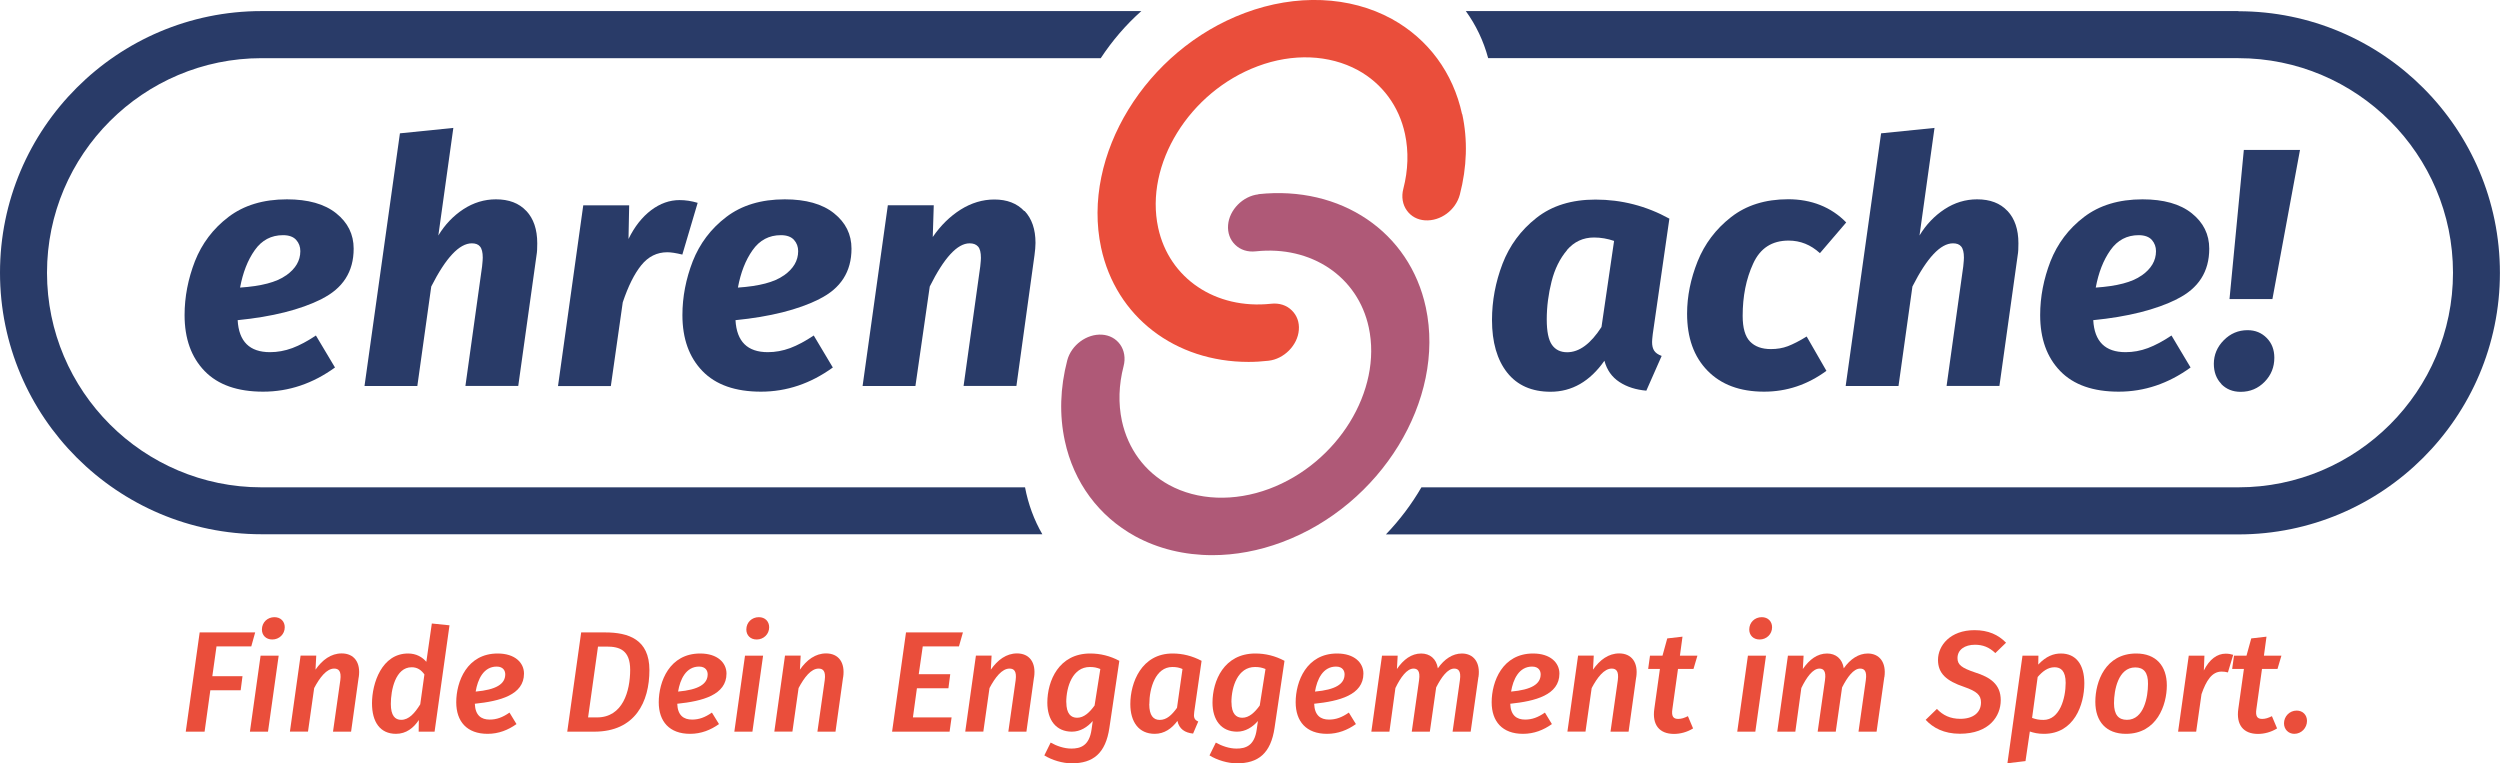
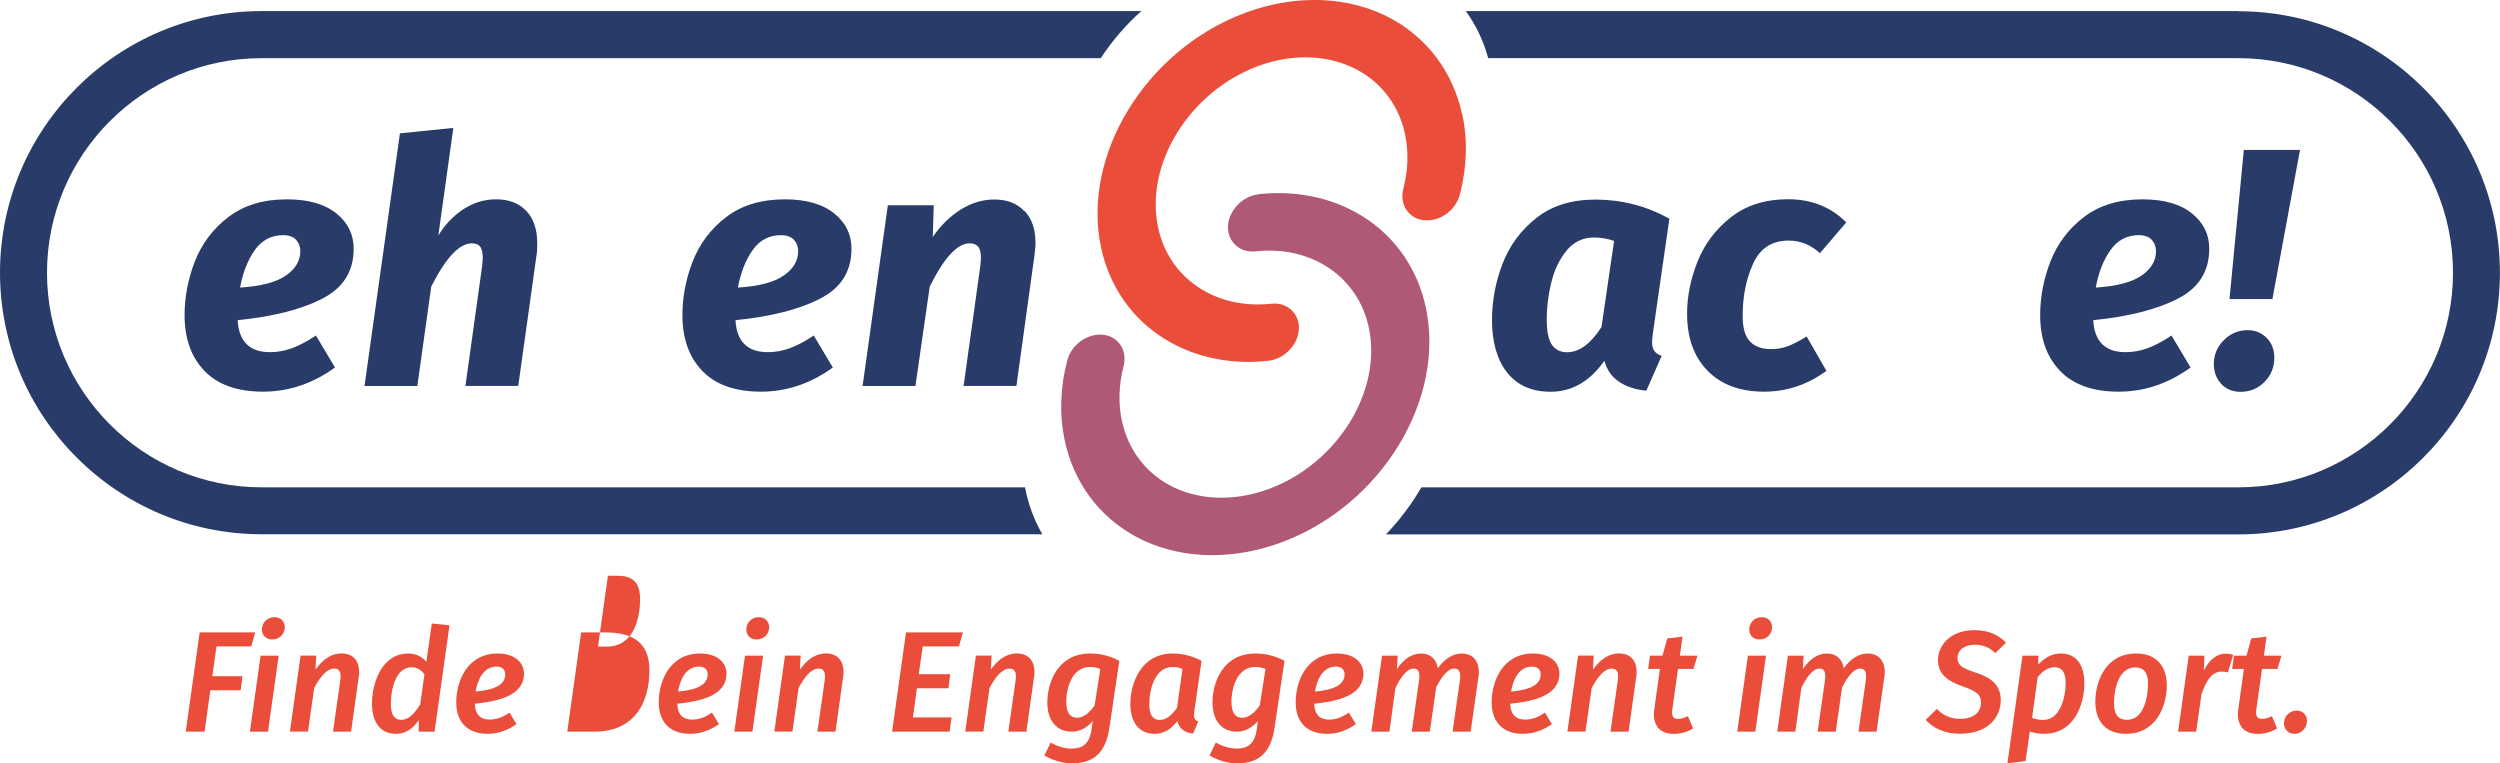
<svg xmlns="http://www.w3.org/2000/svg" id="Ebene_2" data-name="Ebene 2" viewBox="0 0 300 91.59">
  <defs>
    <style> .cls-1 { fill: #ea4e3b; } .cls-2 { fill: #293b68; } .cls-3 { fill: #af5977; } </style>
  </defs>
  <g id="Ebene_1-2" data-name="Ebene 1">
    <g>
      <g id="Ebene_1-2" data-name="Ebene 1-2">
        <g>
          <g>
            <path class="cls-2" d="M268.62,1.33h-92.72c1.2,1.66,2.12,3.56,2.68,5.65h90.03c14.2,0,25.75,11.55,25.75,25.75s-11.55,25.75-25.75,25.75h-98.04c-1.16,2-2.59,3.91-4.26,5.65h102.29c17.31,0,31.39-14.08,31.39-31.39s-14.07-31.39-31.38-31.39Z" />
            <path class="cls-2" d="M123,58.48H31.39c-14.2,0-25.75-11.55-25.75-25.75S17.2,6.98,31.39,6.98h100.7c1.37-2.08,3-3.99,4.87-5.65H31.39c-17.31,0-31.39,14.08-31.39,31.39s14.08,31.39,31.39,31.39h93.69c-.98-1.69-1.69-3.59-2.08-5.65Z" />
          </g>
          <g>
            <path class="cls-2" d="M38.59,35.89c-2.57,1.28-5.93,2.12-10.07,2.53.14,2.56,1.43,3.84,3.88,3.84.9,0,1.78-.16,2.68-.49.88-.33,1.83-.84,2.83-1.51l2.29,3.84c-2.67,1.93-5.54,2.9-8.62,2.9s-5.42-.82-7.02-2.47-2.41-3.88-2.41-6.72c0-2.18.42-4.34,1.24-6.46.84-2.12,2.17-3.9,4.02-5.31,1.85-1.41,4.19-2.12,7.02-2.12,2.53,0,4.51.55,5.91,1.67s2.1,2.53,2.1,4.25c0,2.76-1.29,4.77-3.86,6.04h0ZM34.32,33.06c1.14-.8,1.72-1.77,1.72-2.92,0-.52-.16-.97-.49-1.34-.33-.38-.86-.58-1.59-.58-1.41,0-2.55.6-3.39,1.8-.85,1.2-1.43,2.7-1.76,4.49,2.53-.17,4.37-.64,5.51-1.46h0Z" />
            <path class="cls-2" d="M63.16,25.31c.87.93,1.31,2.22,1.31,3.88,0,.6-.02,1.06-.08,1.39l-2.2,15.73h-6.34l2-14.34c.06-.54.08-.9.08-1.06,0-.62-.11-1.07-.33-1.33-.21-.26-.54-.38-.98-.38-1.5,0-3.12,1.73-4.87,5.18l-1.67,11.94h-6.34l4.25-30.32,6.41-.65-1.8,12.91c.79-1.31,1.8-2.36,3-3.15,1.21-.79,2.52-1.19,3.91-1.19,1.56,0,2.77.46,3.64,1.39h0Z" />
-             <path class="cls-2" d="M83.72,24.34l-1.84,6.21c-.77-.19-1.37-.28-1.8-.28-1.25,0-2.29.52-3.13,1.56s-1.57,2.52-2.22,4.45l-1.43,10.05h-6.34l3.03-21.69h5.51l-.08,4.04c.73-1.5,1.64-2.64,2.72-3.46,1.08-.81,2.21-1.21,3.41-1.21.71,0,1.43.11,2.17.33Z" />
            <path class="cls-2" d="M98.33,35.89c-2.57,1.28-5.93,2.12-10.07,2.53.14,2.56,1.43,3.84,3.88,3.84.9,0,1.78-.16,2.68-.49.88-.33,1.83-.84,2.83-1.51l2.29,3.84c-2.67,1.93-5.54,2.9-8.62,2.9s-5.42-.82-7.02-2.47c-1.6-1.65-2.41-3.88-2.41-6.72,0-2.18.42-4.34,1.24-6.46.84-2.12,2.17-3.9,4.02-5.31,1.85-1.41,4.19-2.12,7.02-2.12,2.53,0,4.51.55,5.91,1.67,1.4,1.12,2.1,2.53,2.1,4.25,0,2.76-1.29,4.77-3.86,6.04h0ZM94.06,33.06c1.14-.8,1.72-1.77,1.72-2.92,0-.52-.16-.97-.49-1.34-.33-.38-.86-.58-1.59-.58-1.41,0-2.55.6-3.39,1.8-.85,1.2-1.43,2.7-1.76,4.49,2.53-.17,4.37-.64,5.51-1.46h0Z" />
            <path class="cls-2" d="M122.95,25.31c.87.93,1.31,2.2,1.31,3.84,0,.44-.05.93-.12,1.47l-2.17,15.69h-6.34l2-14.34c.06-.54.08-.88.08-1.02,0-.65-.11-1.11-.35-1.37-.24-.26-.56-.38-1.01-.38-1.47,0-3.06,1.73-4.78,5.18l-1.72,11.94h-6.34l3.03-21.69h5.51l-.12,3.81c.95-1.39,2.07-2.48,3.35-3.29,1.28-.8,2.63-1.21,4.04-1.21,1.52,0,2.72.46,3.59,1.39h.02Z" />
          </g>
          <g>
            <path class="cls-2" d="M200.33,26.21l-2,13.89c-.06.49-.08.8-.08.94,0,.44.08.78.25,1.04s.46.47.9.63l-1.84,4.17c-1.25-.11-2.33-.45-3.23-1.04s-1.5-1.43-1.8-2.55c-1.74,2.48-3.9,3.72-6.46,3.72-2.26,0-4-.77-5.21-2.3s-1.82-3.65-1.82-6.31c0-2.29.42-4.54,1.26-6.74.85-2.2,2.2-4.04,4.07-5.51,1.86-1.47,4.22-2.2,7.09-2.2,3.13,0,6.09.76,8.87,2.29h-.01ZM188.05,30.01c-.86,1.01-1.48,2.26-1.86,3.76s-.58,3.03-.58,4.57c0,1.45.21,2.46.63,3.05s1.03.88,1.82.88c1.45,0,2.82-1.01,4.12-3.03l1.51-10.33c-.79-.27-1.59-.41-2.41-.41-1.31,0-2.39.51-3.25,1.51h.01Z" />
            <path class="cls-2" d="M221.54,26.7l-3.15,3.68c-1.1-1.01-2.35-1.51-3.76-1.51-1.99,0-3.41.91-4.25,2.76-.85,1.84-1.26,3.93-1.26,6.27,0,1.45.29,2.47.88,3.08s1.42.91,2.51.91c.73,0,1.41-.11,2.04-.35.62-.24,1.38-.62,2.25-1.16l2.37,4.12c-2.26,1.66-4.75,2.5-7.48,2.5-2.89,0-5.15-.84-6.79-2.52-1.64-1.68-2.45-3.95-2.45-6.84,0-2.07.42-4.16,1.26-6.27.85-2.11,2.18-3.88,4.01-5.31,1.83-1.43,4.11-2.15,6.87-2.15s5.15.93,6.95,2.78h0Z" />
-             <path class="cls-2" d="M240.9,25.31c.87.93,1.31,2.22,1.31,3.88,0,.6-.02,1.06-.08,1.39l-2.2,15.73h-6.34l2-14.34c.06-.54.08-.9.08-1.06,0-.62-.11-1.07-.33-1.33-.21-.26-.54-.38-.98-.38-1.5,0-3.12,1.73-4.87,5.18l-1.67,11.94h-6.34l4.25-30.32,6.41-.65-1.8,12.91c.79-1.31,1.8-2.36,3-3.15s2.52-1.19,3.91-1.19c1.56,0,2.77.46,3.64,1.39h0Z" />
            <path class="cls-2" d="M261.26,35.89c-2.57,1.28-5.93,2.12-10.07,2.53.14,2.56,1.43,3.84,3.88,3.84.9,0,1.8-.16,2.68-.49s1.83-.84,2.83-1.51l2.29,3.84c-2.67,1.93-5.54,2.9-8.62,2.9s-5.42-.82-7.02-2.47c-1.6-1.65-2.41-3.88-2.41-6.72,0-2.18.42-4.34,1.24-6.46.84-2.12,2.17-3.9,4.02-5.31,1.85-1.41,4.19-2.12,7.02-2.12,2.53,0,4.51.55,5.91,1.67,1.4,1.12,2.1,2.53,2.1,4.25,0,2.76-1.29,4.77-3.86,6.04h0ZM257,33.06c1.14-.8,1.72-1.77,1.72-2.92,0-.52-.17-.97-.49-1.34s-.86-.58-1.59-.58c-1.41,0-2.55.6-3.39,1.8-.85,1.2-1.43,2.7-1.76,4.49,2.53-.17,4.37-.64,5.51-1.46h0Z" />
            <path class="cls-2" d="M266.56,46.07c-.6-.62-.9-1.43-.9-2.41,0-1.08.4-2.03,1.19-2.83.79-.8,1.74-1.21,2.86-1.21.93,0,1.69.32,2.3.94s.91,1.41.91,2.37c0,1.12-.38,2.08-1.16,2.88s-1.74,1.21-2.88,1.21c-.95,0-1.73-.32-2.33-.94h.01ZM267.54,35.89l1.72-17.9h6.74l-3.31,17.9h-5.15Z" />
          </g>
          <g>
            <path class="cls-1" d="M175.45,13.71c-1.07-4.98-4.07-9.03-8.42-11.43-5.05-2.77-11.49-3.03-17.64-.73-11.89,4.44-19.63,17.08-17.26,28.16,1.78,8.33,8.9,13.72,17.7,13.72.78,0,1.58-.05,2.38-.14,1.87-.2,3.51-1.86,3.65-3.69.08-.93-.23-1.76-.85-2.36-.63-.62-1.51-.9-2.48-.79-6.66.71-12.24-3.04-13.55-9.12-1.64-7.61,3.73-16.31,11.94-19.38,4.21-1.58,8.59-1.4,12.03.47,2.92,1.6,4.94,4.33,5.65,7.66.45,2.11.38,4.33-.2,6.58-.25.94-.09,1.9.43,2.61.5.69,1.26,1.11,2.17,1.17,1.87.12,3.68-1.22,4.18-3.08.86-3.31.96-6.56.29-9.67h0Z" />
            <path class="cls-3" d="M151.02,23.32c-1.87.2-3.51,1.86-3.65,3.69-.07.93.23,1.76.85,2.36.63.62,1.51.9,2.48.79,6.67-.71,12.24,3.04,13.55,9.12,1.64,7.61-3.73,16.31-11.94,19.38-4.21,1.57-8.61,1.4-12.03-.47-2.92-1.6-4.92-4.33-5.65-7.67-.45-2.11-.38-4.33.2-6.58.25-.94.09-1.9-.42-2.61-.5-.69-1.26-1.11-2.17-1.17-1.83-.12-3.69,1.25-4.17,3.08-.86,3.31-.96,6.56-.29,9.67,1.07,4.98,4.07,9.03,8.42,11.43,2.78,1.52,5.96,2.28,9.29,2.28,2.73,0,5.57-.52,8.35-1.56,11.89-4.44,19.63-17.08,17.26-28.16-1.94-9.07-10.2-14.66-20.09-13.6v.02Z" />
          </g>
        </g>
      </g>
      <g>
        <path class="cls-1" d="M30.15,77.57h-4.17l-.5,3.57h3.62l-.22,1.69h-3.64l-.69,4.97h-2.26l1.67-11.91h6.66l-.47,1.69Z" />
        <path class="cls-1" d="M32.16,87.8h-2.17l1.28-9.12h2.17l-1.28,9.12ZM31.43,75.54c0-.85.66-1.48,1.5-1.48.76,0,1.24.52,1.24,1.21,0,.83-.66,1.47-1.5,1.47-.76,0-1.24-.52-1.24-1.19Z" />
        <path class="cls-1" d="M43.04,81.28l-.91,6.52h-2.17l.88-6.19c.14-1.09-.21-1.38-.74-1.38-.9,0-1.72,1.05-2.4,2.34l-.74,5.22h-2.17l1.28-9.12h1.88l-.09,1.69c.81-1.17,1.86-1.95,3.14-1.95,1.48,0,2.31,1.07,2.05,2.86Z" />
        <path class="cls-1" d="M53.94,75.04l-1.79,12.76h-1.91l.02-1.4c-.62.95-1.52,1.66-2.74,1.66-1.9,0-2.88-1.41-2.88-3.66,0-2.43,1.19-5.98,4.33-5.98.98,0,1.71.43,2.19,1l.66-4.6,2.14.22ZM46.9,84.47c0,1.4.5,1.91,1.24,1.91.93,0,1.62-.79,2.29-1.86l.5-3.59c-.4-.55-.86-.86-1.53-.86-1.95,0-2.5,2.74-2.5,4.4Z" />
        <path class="cls-1" d="M56.98,84.45c.05,1.41.78,1.9,1.78,1.9.83,0,1.55-.26,2.38-.84l.84,1.38c-1,.71-2.14,1.17-3.47,1.17-2.48,0-3.76-1.48-3.76-3.79,0-2.48,1.29-5.85,4.97-5.85,2.09,0,3.16,1.12,3.16,2.41,0,2.57-2.9,3.31-5.9,3.62ZM60.63,80.92c0-.4-.22-.93-1.03-.93-1.57,0-2.28,1.53-2.52,3,2.45-.22,3.55-.9,3.55-2.07Z" />
-         <path class="cls-1" d="M77.93,80.4c0,3.84-1.71,7.4-6.62,7.4h-3.24l1.67-11.91h2.88c2.76,0,5.31.81,5.31,4.52ZM71.76,77.59l-1.19,8.5h1.07c3.1,0,3.98-3.16,3.98-5.71,0-2.38-1.29-2.79-2.81-2.79h-1.05Z" />
+         <path class="cls-1" d="M77.93,80.4c0,3.84-1.71,7.4-6.62,7.4h-3.24l1.67-11.91h2.88c2.76,0,5.31.81,5.31,4.52ZM71.76,77.59h1.07c3.1,0,3.98-3.16,3.98-5.71,0-2.38-1.29-2.79-2.81-2.79h-1.05Z" />
        <path class="cls-1" d="M81.27,84.45c.05,1.41.78,1.9,1.78,1.9.83,0,1.55-.26,2.38-.84l.85,1.38c-1,.71-2.14,1.17-3.47,1.17-2.48,0-3.76-1.48-3.76-3.79,0-2.48,1.29-5.85,4.97-5.85,2.09,0,3.16,1.12,3.16,2.41,0,2.57-2.9,3.31-5.9,3.62ZM84.92,80.92c0-.4-.22-.93-1.03-.93-1.57,0-2.28,1.53-2.52,3,2.45-.22,3.55-.9,3.55-2.07Z" />
        <path class="cls-1" d="M90.29,87.8h-2.17l1.28-9.12h2.17l-1.28,9.12ZM89.56,75.54c0-.85.66-1.48,1.5-1.48.76,0,1.24.52,1.24,1.21,0,.83-.66,1.47-1.5,1.47-.76,0-1.24-.52-1.24-1.19Z" />
        <path class="cls-1" d="M101.17,81.28l-.91,6.52h-2.17l.88-6.19c.14-1.09-.21-1.38-.74-1.38-.9,0-1.72,1.05-2.4,2.34l-.74,5.22h-2.17l1.28-9.12h1.88l-.09,1.69c.81-1.17,1.86-1.95,3.14-1.95,1.48,0,2.31,1.07,2.05,2.86Z" />
        <path class="cls-1" d="M115.06,77.57h-4.33l-.48,3.33h3.78l-.22,1.69h-3.78l-.48,3.5h4.64l-.24,1.71h-6.9l1.67-11.91h6.83l-.48,1.69Z" />
        <path class="cls-1" d="M124.08,81.28l-.91,6.52h-2.17l.88-6.19c.14-1.09-.21-1.38-.74-1.38-.9,0-1.72,1.05-2.4,2.34l-.74,5.22h-2.17l1.28-9.12h1.88l-.09,1.69c.81-1.17,1.86-1.95,3.14-1.95,1.48,0,2.31,1.07,2.05,2.86Z" />
        <path class="cls-1" d="M134.32,79.3l-1.19,8.02c-.45,3.1-1.97,4.28-4.52,4.28-1.1,0-2.36-.38-3.29-.95l.76-1.54c.72.41,1.62.72,2.48.72,1.09,0,2.16-.33,2.43-2.31l.14-1c-.64.74-1.5,1.28-2.5,1.28-1.9,0-2.95-1.4-2.95-3.48,0-2.62,1.38-5.9,5.14-5.9,1.22,0,2.4.29,3.5.88ZM127.96,84.28c0,1.36.55,1.85,1.29,1.85.83,0,1.5-.64,2.1-1.47l.69-4.38c-.43-.17-.76-.24-1.26-.24-2.05,0-2.83,2.34-2.83,4.24Z" />
        <path class="cls-1" d="M144.19,79.3l-.88,6.12c-.09.62-.03.95.48,1.16l-.62,1.45c-.97-.1-1.67-.54-1.88-1.52-.67.91-1.57,1.55-2.72,1.55-1.9,0-2.93-1.41-2.93-3.57,0-2.57,1.34-6.07,5.07-6.07,1.21,0,2.36.29,3.48.88ZM137.91,84.49c0,1.38.5,1.9,1.26,1.9.83,0,1.45-.59,2.07-1.45l.66-4.66c-.4-.17-.72-.24-1.22-.24-2.02,0-2.76,2.55-2.76,4.45Z" />
        <path class="cls-1" d="M154.14,79.3l-1.19,8.02c-.45,3.1-1.97,4.28-4.52,4.28-1.1,0-2.36-.38-3.29-.95l.76-1.54c.72.41,1.62.72,2.48.72,1.09,0,2.16-.33,2.43-2.31l.14-1c-.64.74-1.5,1.28-2.5,1.28-1.9,0-2.95-1.4-2.95-3.48,0-2.62,1.38-5.9,5.14-5.9,1.22,0,2.4.29,3.5.88ZM147.78,84.28c0,1.36.55,1.85,1.29,1.85.83,0,1.5-.64,2.1-1.47l.69-4.38c-.43-.17-.76-.24-1.26-.24-2.05,0-2.83,2.34-2.83,4.24Z" />
        <path class="cls-1" d="M157.7,84.45c.05,1.41.78,1.9,1.78,1.9.83,0,1.55-.26,2.38-.84l.85,1.38c-1,.71-2.14,1.17-3.47,1.17-2.48,0-3.76-1.48-3.76-3.79,0-2.48,1.29-5.85,4.97-5.85,2.09,0,3.16,1.12,3.16,2.41,0,2.57-2.9,3.31-5.9,3.62ZM161.35,80.92c0-.4-.22-.93-1.03-.93-1.57,0-2.28,1.53-2.52,3,2.45-.22,3.55-.9,3.55-2.07Z" />
        <path class="cls-1" d="M177.41,81.23l-.93,6.57h-2.17l.88-6.19c.16-1.14-.22-1.38-.69-1.38-.78,0-1.53,1.02-2.16,2.26l-.76,5.31h-2.17l.88-6.19c.16-1.14-.22-1.38-.67-1.38-.79,0-1.55,1.05-2.17,2.33l-.72,5.24h-2.17l1.28-9.12h1.88l-.09,1.6c.78-1.14,1.74-1.86,2.91-1.86,1.03,0,1.83.62,2,1.78.78-1.12,1.79-1.78,2.88-1.78,1.41,0,2.24,1.07,2,2.81Z" />
        <path class="cls-1" d="M181.23,84.45c.05,1.41.78,1.9,1.78,1.9.83,0,1.55-.26,2.38-.84l.84,1.38c-1,.71-2.14,1.17-3.47,1.17-2.48,0-3.76-1.48-3.76-3.79,0-2.48,1.29-5.85,4.97-5.85,2.09,0,3.16,1.12,3.16,2.41,0,2.57-2.9,3.31-5.9,3.62ZM184.88,80.92c0-.4-.22-.93-1.03-.93-1.57,0-2.28,1.53-2.52,3,2.45-.22,3.55-.9,3.55-2.07Z" />
        <path class="cls-1" d="M196.34,81.28l-.91,6.52h-2.17l.88-6.19c.14-1.09-.21-1.38-.74-1.38-.9,0-1.72,1.05-2.4,2.34l-.74,5.22h-2.17l1.28-9.12h1.88l-.09,1.69c.81-1.17,1.86-1.95,3.14-1.95,1.48,0,2.31,1.07,2.05,2.86Z" />
        <path class="cls-1" d="M200.69,85.06c-.14.9.1,1.21.69,1.21.4,0,.74-.12,1.17-.33l.62,1.47c-.72.45-1.55.66-2.29.66-1.76,0-2.64-1.09-2.36-3.02l.67-4.78h-1.41l.22-1.59h1.5l.57-2.07,1.83-.21-.31,2.28h2.1l-.47,1.59h-1.86l-.67,4.79Z" />
        <path class="cls-1" d="M210.64,87.8h-2.17l1.28-9.12h2.17l-1.28,9.12ZM209.91,75.54c0-.85.66-1.48,1.5-1.48.76,0,1.24.52,1.24,1.21,0,.83-.66,1.47-1.5,1.47-.76,0-1.24-.52-1.24-1.19Z" />
        <path class="cls-1" d="M226.12,81.23l-.93,6.57h-2.17l.88-6.19c.16-1.14-.22-1.38-.69-1.38-.78,0-1.53,1.02-2.16,2.26l-.76,5.31h-2.17l.88-6.19c.16-1.14-.22-1.38-.67-1.38-.79,0-1.55,1.05-2.17,2.33l-.72,5.24h-2.17l1.28-9.12h1.88l-.09,1.6c.78-1.14,1.74-1.86,2.91-1.86,1.03,0,1.83.62,2,1.78.78-1.12,1.79-1.78,2.88-1.78,1.41,0,2.24,1.07,2,2.81Z" />
        <path class="cls-1" d="M240.72,77.13l-1.28,1.24c-.74-.71-1.5-1-2.45-1-1.21,0-2.09.59-2.09,1.6,0,.79.47,1.17,2.1,1.72,1.81.57,3.09,1.41,3.09,3.33s-1.38,4.03-4.91,4.03c-1.9,0-3.22-.71-4.1-1.67l1.35-1.31c.72.76,1.6,1.19,2.81,1.19,1.53,0,2.48-.74,2.48-1.97,0-.88-.5-1.33-2.02-1.86-2.14-.72-3.14-1.62-3.14-3.24,0-1.71,1.45-3.57,4.38-3.57,1.66,0,2.85.55,3.78,1.5Z" />
        <path class="cls-1" d="M242.71,78.68h1.9l-.02,1.07c.95-1.02,1.86-1.33,2.72-1.33,1.78,0,2.81,1.29,2.81,3.57,0,2.6-1.24,6.07-4.85,6.07-.71,0-1.22-.12-1.69-.28l-.52,3.55-2.17.26,1.81-12.92ZM247.88,81.95c0-1.43-.57-1.88-1.33-1.88-.81,0-1.45.5-2.03,1.17l-.67,4.91c.45.16.81.24,1.36.24,1.95,0,2.67-2.59,2.67-4.45Z" />
        <path class="cls-1" d="M251.44,84.21c0-2.41,1.21-5.79,4.91-5.79,2.36,0,3.67,1.48,3.67,3.83s-1.19,5.81-4.91,5.81c-2.36,0-3.67-1.47-3.67-3.84ZM257.76,82.07c.02-1.38-.52-1.98-1.53-1.98-2.05,0-2.55,2.74-2.55,4.29,0,1.38.53,2,1.55,2,2.05,0,2.53-2.76,2.53-4.31Z" />
        <path class="cls-1" d="M267.99,78.57l-.64,2.12c-.28-.07-.47-.1-.76-.1-1.16,0-1.85,1.09-2.41,2.71l-.64,4.5h-2.17l1.28-9.12h1.88l-.07,1.78c.67-1.35,1.6-2.02,2.62-2.02.34,0,.62.05.91.14Z" />
        <path class="cls-1" d="M270.77,85.06c-.14.9.1,1.21.69,1.21.4,0,.74-.12,1.17-.33l.62,1.47c-.72.45-1.55.66-2.29.66-1.76,0-2.64-1.09-2.36-3.02l.67-4.78h-1.41l.22-1.59h1.5l.57-2.07,1.83-.21-.31,2.28h2.1l-.47,1.59h-1.86l-.67,4.79Z" />
        <path class="cls-1" d="M274.08,86.8c0-.84.67-1.53,1.52-1.53.74,0,1.24.53,1.24,1.24,0,.84-.67,1.55-1.52,1.55-.72,0-1.24-.55-1.24-1.26Z" />
      </g>
    </g>
  </g>
</svg>